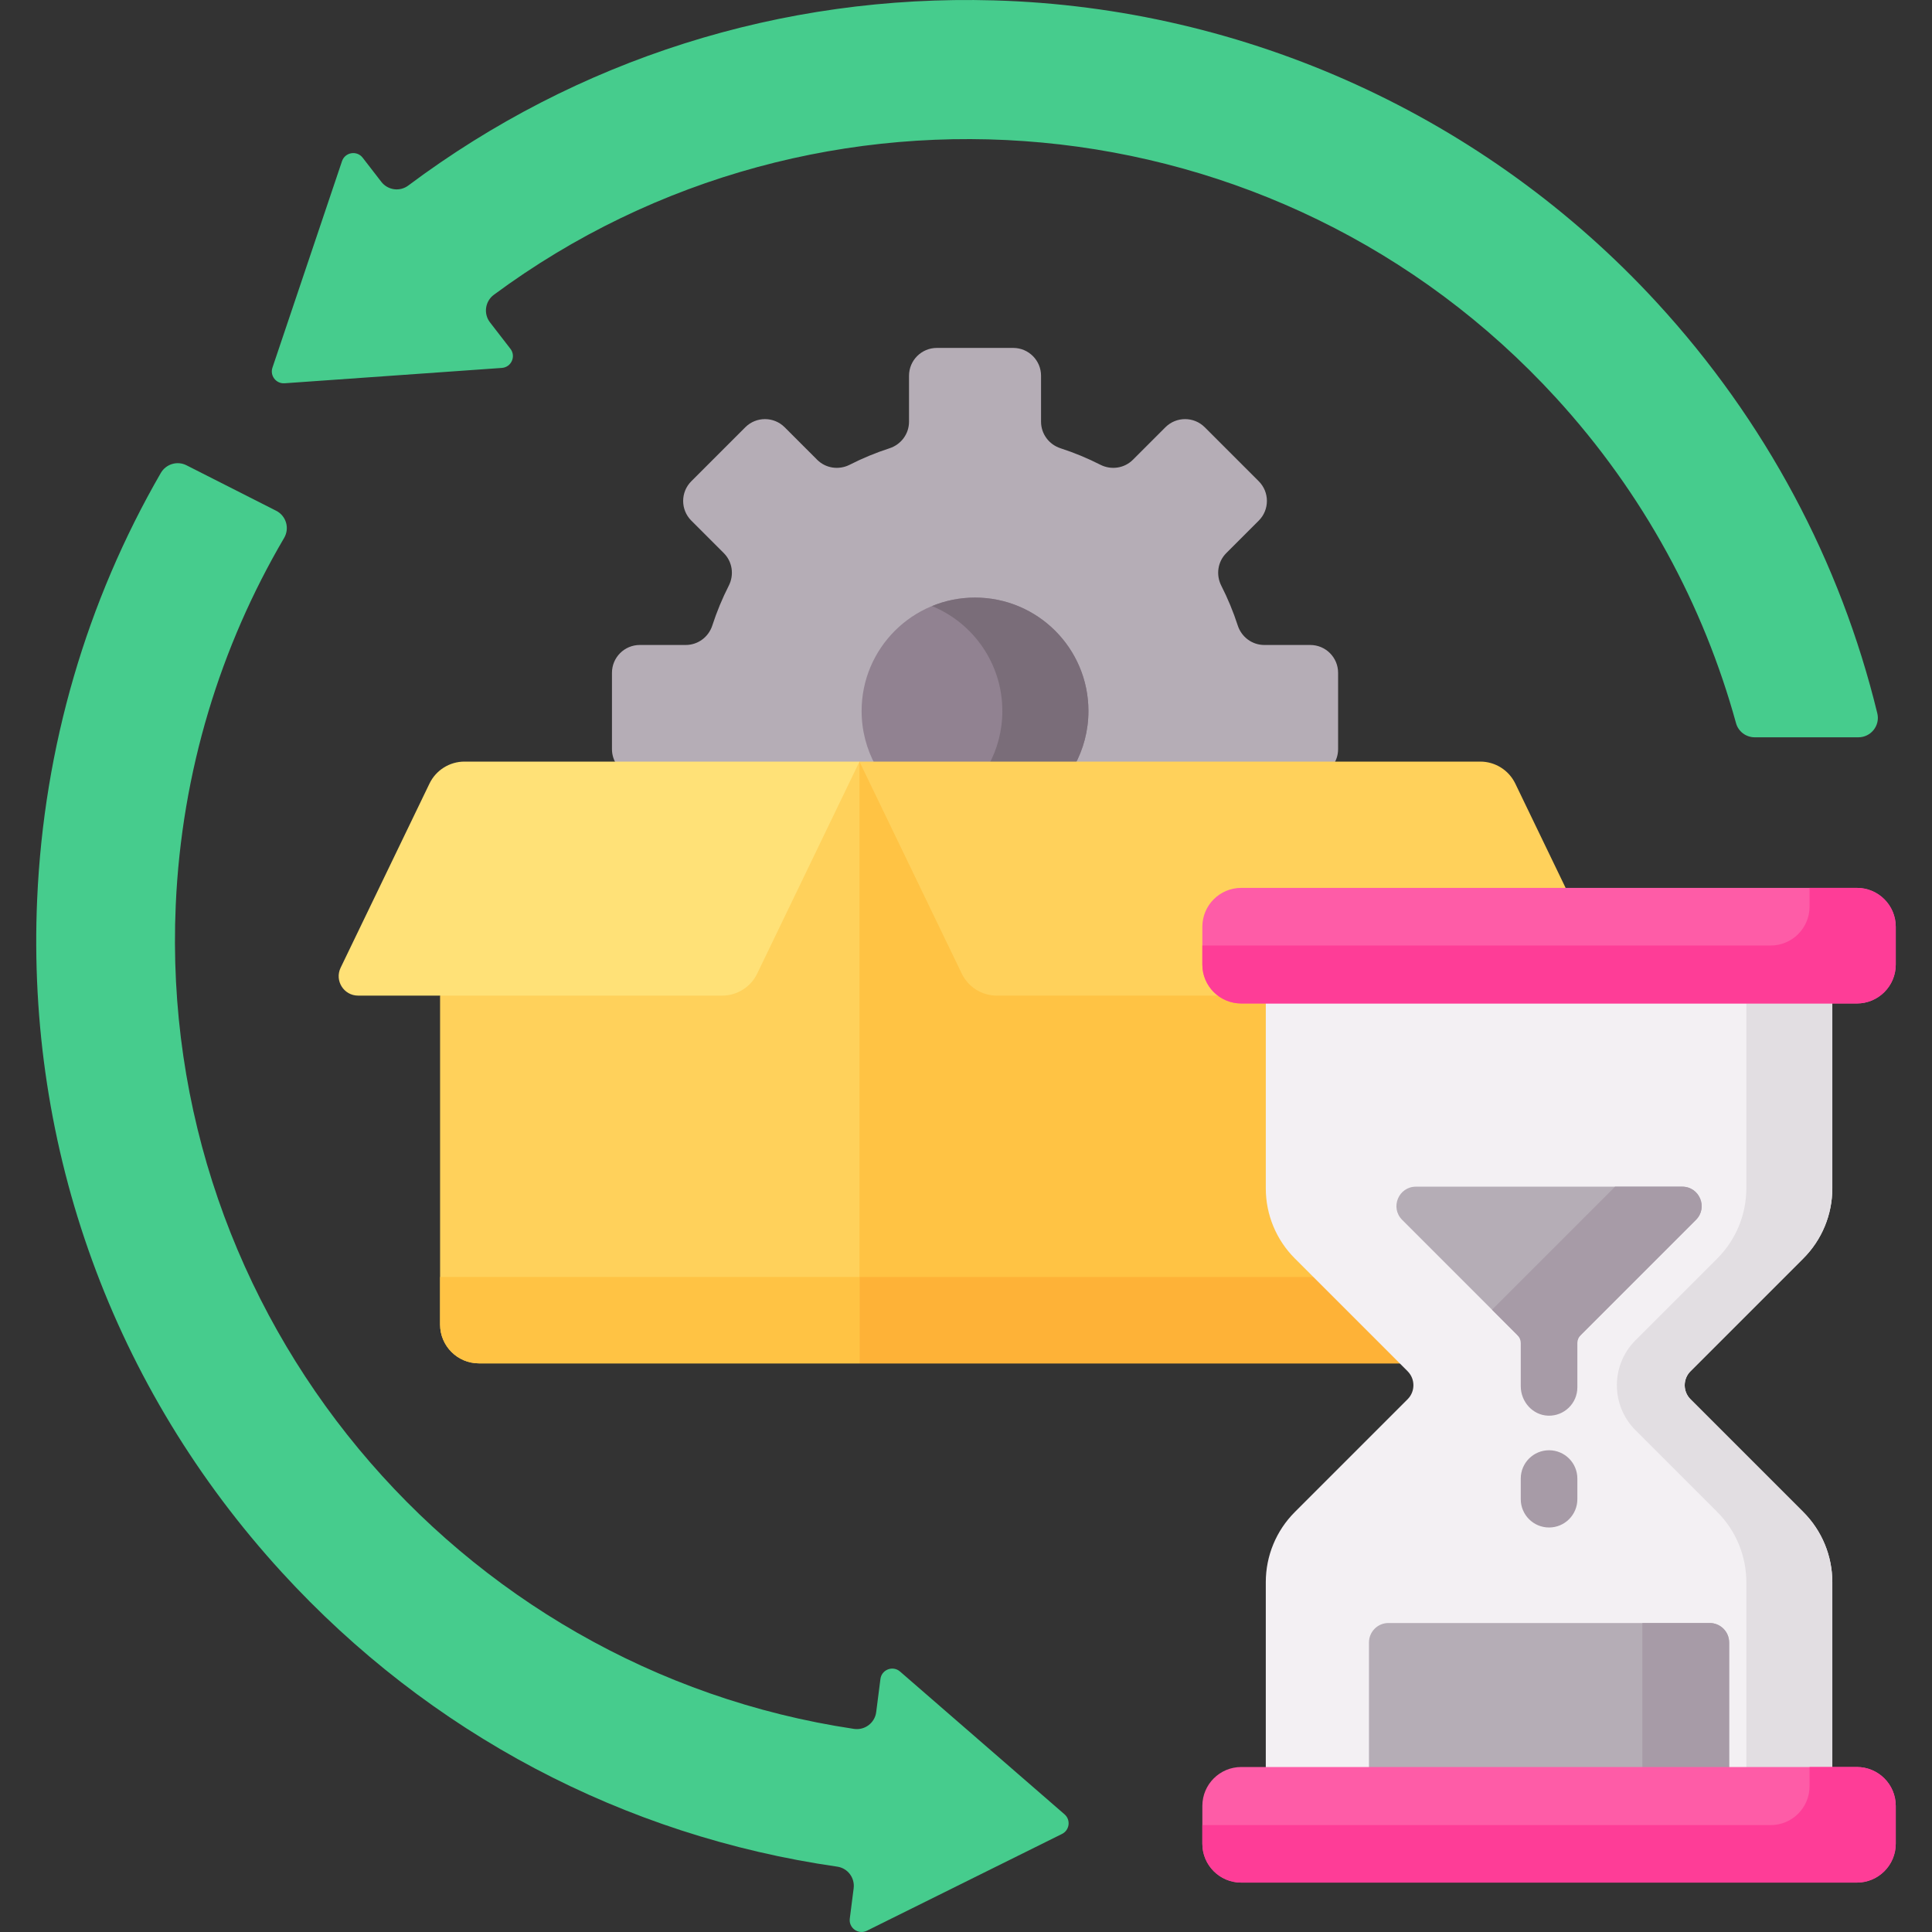
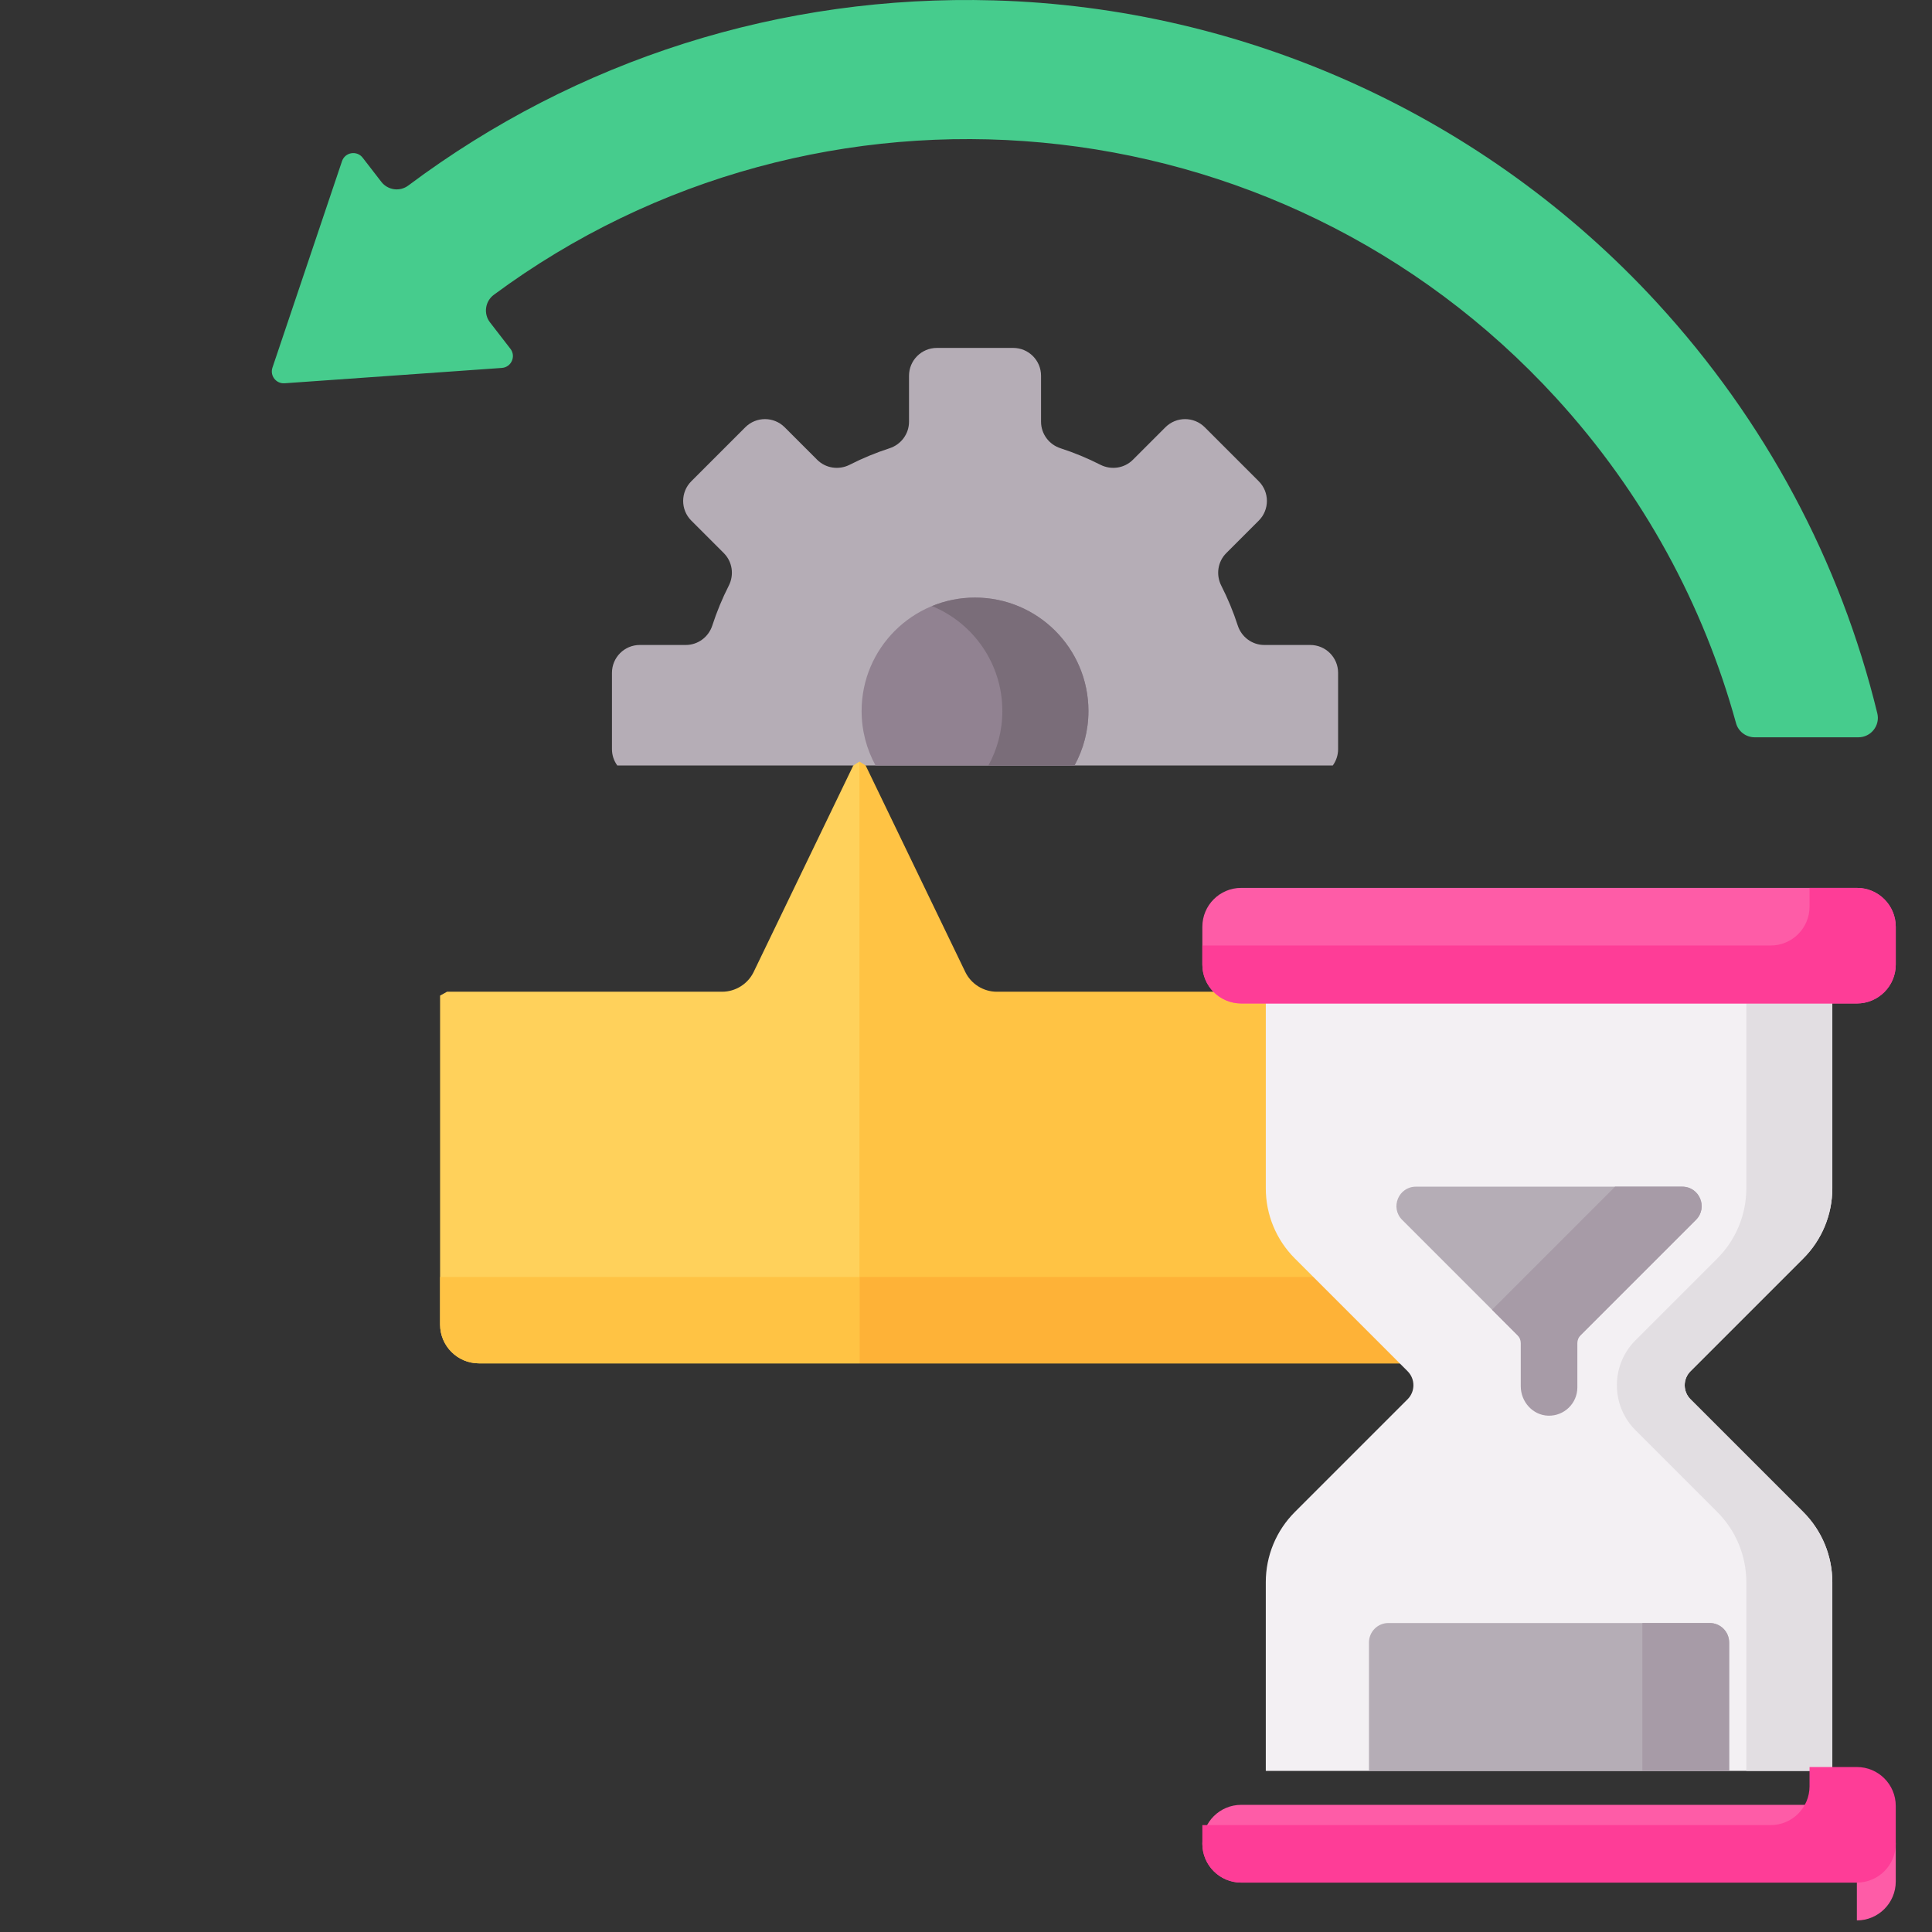
<svg xmlns="http://www.w3.org/2000/svg" id="Capa_1" viewBox="0 0 512 512">
  <rect x="0" y="0" width="512" height="512" fill="#333333" stroke="none" />
  <g>
    <g>
      <g>
        <path d="m353.202 202.862c.883-1.216 1.41-2.707 1.41-4.325v-20.235c0-4.074-3.303-7.377-7.377-7.377h-12.182c-3.223 0-6.041-2.103-7.036-5.168-1.184-3.649-2.645-7.173-4.361-10.545-1.463-2.874-.961-6.354 1.319-8.634l8.609-8.609c2.881-2.881 2.881-7.551 0-10.432l-14.308-14.308c-2.881-2.881-7.551-2.881-10.432 0l-8.609 8.609c-2.28 2.28-5.76 2.782-8.634 1.319-3.372-1.716-6.896-3.177-10.545-4.361-3.065-.995-5.168-3.813-5.168-7.036v-12.182c0-4.074-3.303-7.377-7.377-7.377h-20.235c-4.074 0-7.377 3.303-7.377 7.377v12.182c0 3.223-2.103 6.041-5.168 7.036-3.649 1.184-7.173 2.645-10.545 4.361-2.874 1.463-6.354.961-8.634-1.32l-8.609-8.609c-2.881-2.881-7.551-2.881-10.432 0l-14.308 14.308c-2.881 2.881-2.881 7.551 0 10.432l8.609 8.609c2.28 2.28 2.782 5.76 1.32 8.634-1.716 3.372-3.177 6.896-4.361 10.545-.995 3.066-3.813 5.168-7.036 5.168h-12.182c-4.074 0-7.377 3.303-7.377 7.377v20.235c0 1.618.527 3.109 1.41 4.325h189.616z" fill="#b5adb6" />
      </g>
      <g>
        <path d="m284.753 202.862c2.353-4.286 3.694-9.207 3.694-14.442 0-16.599-13.456-30.055-30.055-30.055s-30.055 13.456-30.055 30.055c0 5.235 1.341 10.156 3.694 14.442z" fill="#918291" />
      </g>
      <g>
        <path d="m258.393 158.365c-4.04 0-7.89.802-11.409 2.248 10.94 4.493 18.646 15.248 18.646 27.807 0 5.235-1.341 10.156-3.694 14.442h22.818c2.353-4.286 3.694-9.207 3.694-14.442 0-16.599-13.456-30.055-30.055-30.055z" fill="#7a6d79" />
      </g>
    </g>
    <g>
      <g>
        <path d="m343.866 332.77c-4.765-4.764-7.388-11.099-7.388-17.837v-50.036h-7.54c-2.018 0-3.942-.647-5.566-1.871l-.276-.208h-58.936c-3.536 0-6.814-2.058-8.35-5.242l-26.4-54.714-1.641-1.03-1.03 6.957v148.547l1.03 3.967h144.63z" fill="#ffc344" />
      </g>
      <g>
        <path d="m226.739 338.414v18.922l1.031 3.967h144.629l-22.888-22.889z" fill="#feb237" />
      </g>
      <g>
        <g>
          <g>
            <path d="m226.129 202.862-26.4 54.714c-1.536 3.185-4.814 5.242-8.35 5.242h-72.906l-1.847 1.03v87.153c0 5.69 4.612 10.302 10.302 10.302h100.842v-159.472z" fill="#ffd15b" />
          </g>
          <g>
            <path d="m116.626 338.414v12.587c0 5.69 4.612 10.302 10.302 10.302h100.842v-22.889z" fill="#ffc344" />
          </g>
          <g>
-             <path d="m319.666 255.625v-10.023c0-5.112 4.159-9.272 9.272-9.272h86.466l-13.835-28.674c-1.718-3.561-5.324-5.825-9.278-5.825h-164.522l27.113 56.192c1.718 3.562 5.324 5.825 9.278 5.825h60.513c-2.97-1.547-5.007-4.649-5.007-8.223z" fill="#ffd15b" />
-           </g>
+             </g>
          <g>
-             <path d="m94.908 263.848h96.471c3.954 0 7.56-2.264 9.278-5.825l27.113-56.192h-104.676c-3.954 0-7.56 2.264-9.278 5.825l-23.547 48.803c-1.651 3.42.841 7.389 4.639 7.389z" fill="#ffe177" />
-           </g>
+             </g>
        </g>
        <g>
          <g>
            <g>
              <path d="m477.894 400.708-29.892-29.892c-2.051-2.051-2.051-5.376 0-7.426l29.892-29.892c4.924-4.924 7.69-11.602 7.69-18.565v-50.036h-150.136v50.036c0 6.963 2.766 13.642 7.69 18.565l29.892 29.892c2.051 2.051 2.051 5.375 0 7.426l-29.892 29.892c-4.924 4.924-7.69 11.602-7.69 18.565v50.037h150.136v-50.037c0-6.963-2.766-13.641-7.69-18.565z" fill="#f3f0f3" />
            </g>
            <g>
              <path d="m477.894 400.708-29.892-29.892c-2.051-2.051-2.051-5.376 0-7.426l29.892-29.892c4.924-4.924 7.69-11.602 7.69-18.565v-50.036h-22.788v50.036c0 6.963-2.766 13.642-7.69 18.565l-21.677 21.677c-6.588 6.588-6.588 17.268 0 23.856l21.677 21.677c4.924 4.924 7.69 11.602 7.69 18.565v50.037h22.788v-50.037c0-6.963-2.766-13.641-7.69-18.565z" fill="#e2dee2" />
            </g>
            <g>
              <path d="m453.088 430.116h-85.144c-2.845 0-5.151 2.306-5.151 5.151v34.043h95.446v-34.043c0-2.845-2.306-5.151-5.151-5.151z" fill="#b5adb6" />
            </g>
            <g>
              <path d="m453.088 430.116h-17.836v39.194h22.987v-34.043c0-2.845-2.306-5.151-5.151-5.151z" fill="#a79ba7" />
            </g>
            <g>
              <path d="m371.586 323.274 38.93 38.931 38.93-38.931c3.245-3.245.947-8.793-3.642-8.793h-70.576c-4.589 0-6.887 5.548-3.642 8.793z" fill="#b5adb6" />
            </g>
          </g>
          <g>
            <g>
              <path d="m492.093 265.926h-163.155c-5.69 0-10.302-4.612-10.302-10.302v-10.023c0-5.69 4.612-10.302 10.302-10.302h163.155c5.69 0 10.302 4.612 10.302 10.302v10.023c0 5.69-4.612 10.302-10.302 10.302z" fill="#fe5ca7" />
            </g>
            <g>
-               <path d="m492.093 498.906h-163.155c-5.69 0-10.302-4.612-10.302-10.302v-10.023c0-5.69 4.612-10.302 10.302-10.302h163.155c5.69 0 10.302 4.612 10.302 10.302v10.023c0 5.69-4.612 10.302-10.302 10.302z" fill="#fe5ca7" />
+               <path d="m492.093 498.906h-163.155c-5.69 0-10.302-4.612-10.302-10.302c0-5.69 4.612-10.302 10.302-10.302h163.155c5.69 0 10.302 4.612 10.302 10.302v10.023c0 5.69-4.612 10.302-10.302 10.302z" fill="#fe5ca7" />
            </g>
            <g>
              <path d="m492.093 468.28h-12.544v5.088c0 5.69-4.612 10.302-10.302 10.302h-150.611v4.935c0 5.69 4.612 10.302 10.302 10.302h163.155c5.69 0 10.302-4.612 10.302-10.302v-10.023c0-5.69-4.612-10.302-10.302-10.302z" fill="#fe3d97" />
            </g>
          </g>
        </g>
        <g>
-           <path d="m238.515 442.97c-1.9-1.649-4.871-.516-5.191 1.98l-1.123 8.777c-.367 2.872-3.03 4.873-5.893 4.446-105.56-15.771-184.538-109.353-179.735-218.292 1.566-35.515 11.87-68.614 28.726-97.329 1.502-2.559.539-5.851-2.108-7.194l-23.771-12.053c-2.452-1.243-5.436-.334-6.811 2.047-19.651 34.036-30.977 72.52-32.758 112.909-2.919 66.2 20.116 129.574 64.862 178.448 39.08 42.686 90.639 69.836 147.171 77.974 2.772.399 4.7 2.965 4.344 5.742l-1.025 8.017c-.319 2.496 2.271 4.34 4.525 3.222l51.716-25.652c2.015-.999 2.364-3.727.665-5.202z" fill="#46cc8d" />
-         </g>
+           </g>
        <g>
          <path d="m75.411 101.572 57.585-4.068c2.51-.177 3.809-3.08 2.27-5.07l-5.413-7c-1.771-2.29-1.304-5.588 1.023-7.311 85.794-63.493 207.812-53.165 281.447 27.262 23.291 25.44 39.157 55.087 47.741 86.26.612 2.222 2.65 3.748 4.954 3.748h27.473c3.333 0 5.803-3.121 5.015-6.359-9.791-40.223-29.638-77.549-58.447-108.879-45.271-49.234-108.817-78.159-175.676-80.053-56.377-1.597-110.52 15.644-155.19 49.071-2.244 1.679-5.423 1.233-7.137-.984l-4.944-6.394c-1.539-1.99-4.675-1.463-5.478.921l-18.43 54.708c-.719 2.131.963 4.306 3.207 4.148z" fill="#46cc8d" />
        </g>
      </g>
      <g>
        <path d="m492.093 235.3h-12.544v4.968c0 5.69-4.612 10.302-10.302 10.302h-150.611v5.054c0 5.69 4.612 10.302 10.302 10.302h163.155c5.69 0 10.302-4.612 10.302-10.302v-10.023c0-5.689-4.612-10.301-10.302-10.301z" fill="#fe3d97" />
      </g>
    </g>
    <g>
      <path d="m445.804 314.481h-17.797l-32.607 32.608 6.737 6.737c.563.563.879 1.326.879 2.121v11.412c0 4.107 3.164 7.688 7.269 7.811 4.247.128 7.731-3.278 7.731-7.497v-11.727c0-.796.316-1.559.879-2.121l30.552-30.552c3.244-3.244.946-8.792-3.643-8.792z" fill="#a79ba7" />
      <g>
-         <path d="m410.516 404.802c-4.142 0-7.5-3.358-7.5-7.5v-5.469c0-4.142 3.358-7.5 7.5-7.5s7.5 3.358 7.5 7.5v5.469c0 4.142-3.358 7.5-7.5 7.5z" fill="#a79ba7" />
-       </g>
+         </g>
    </g>
  </g>
  <g />
  <g />
  <g />
  <g />
  <g />
  <g />
  <g />
  <g />
  <g />
  <g />
  <g />
  <g />
  <g />
  <g />
  <g />
</svg>